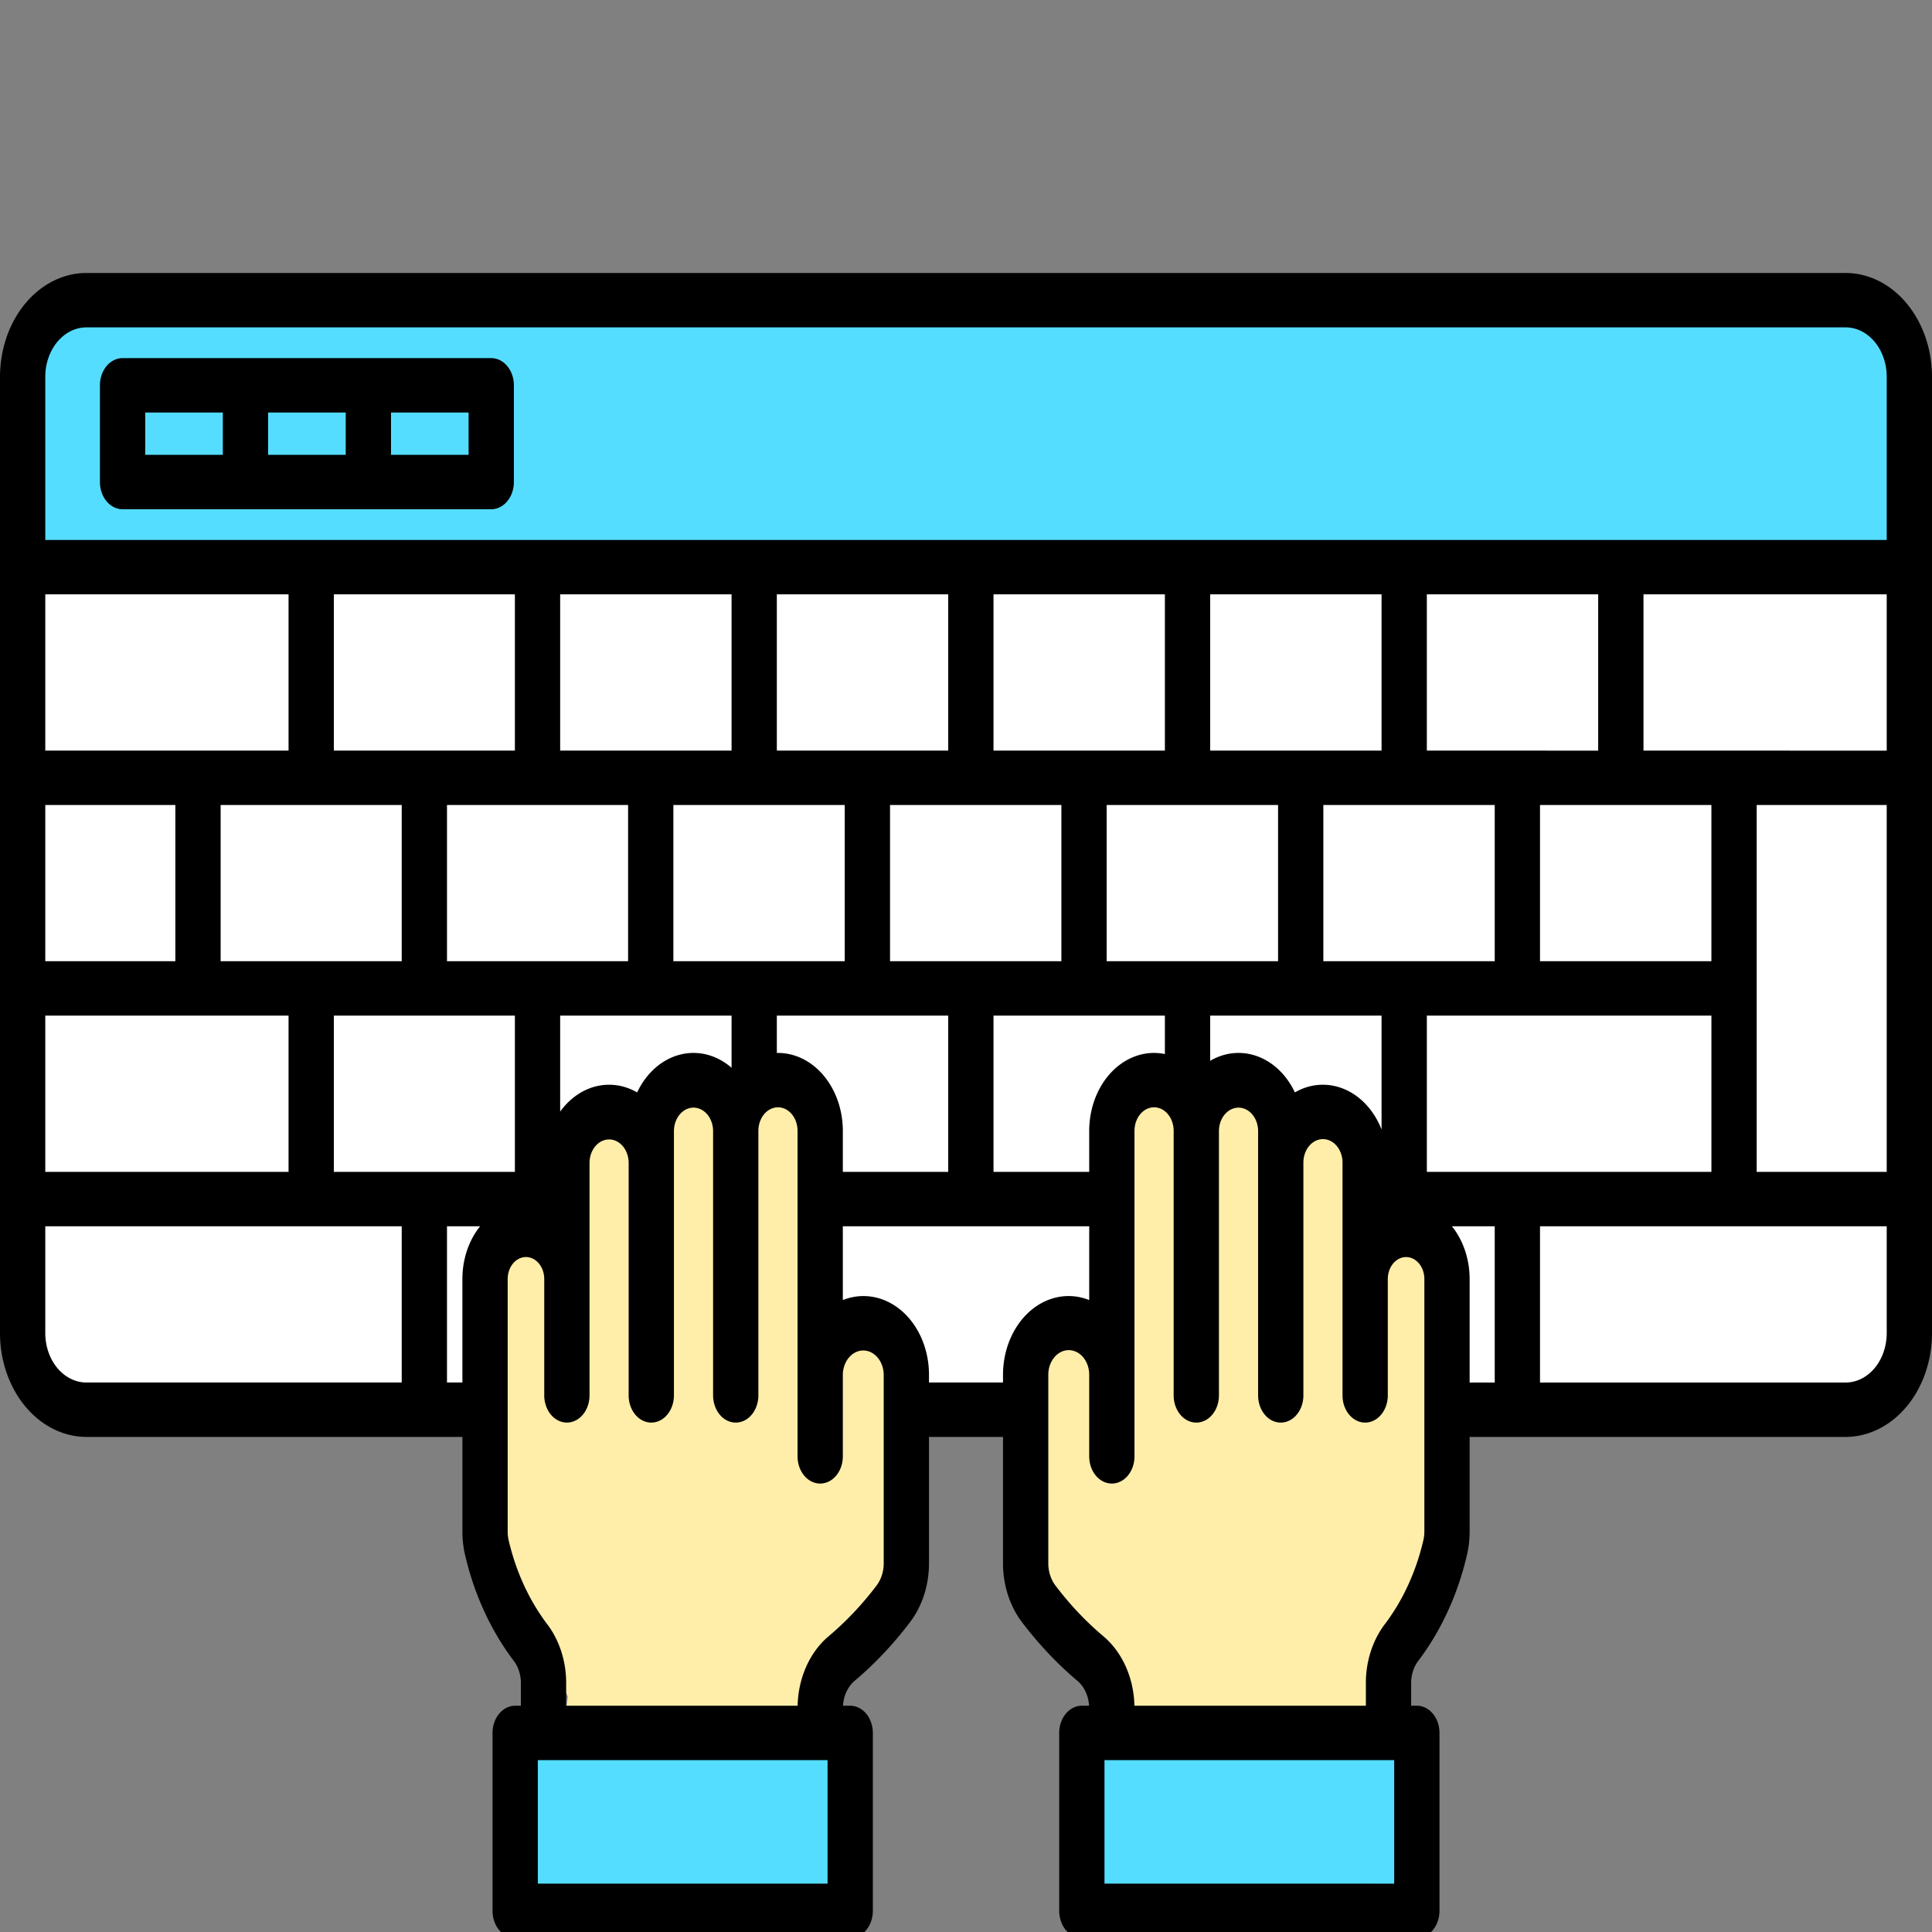
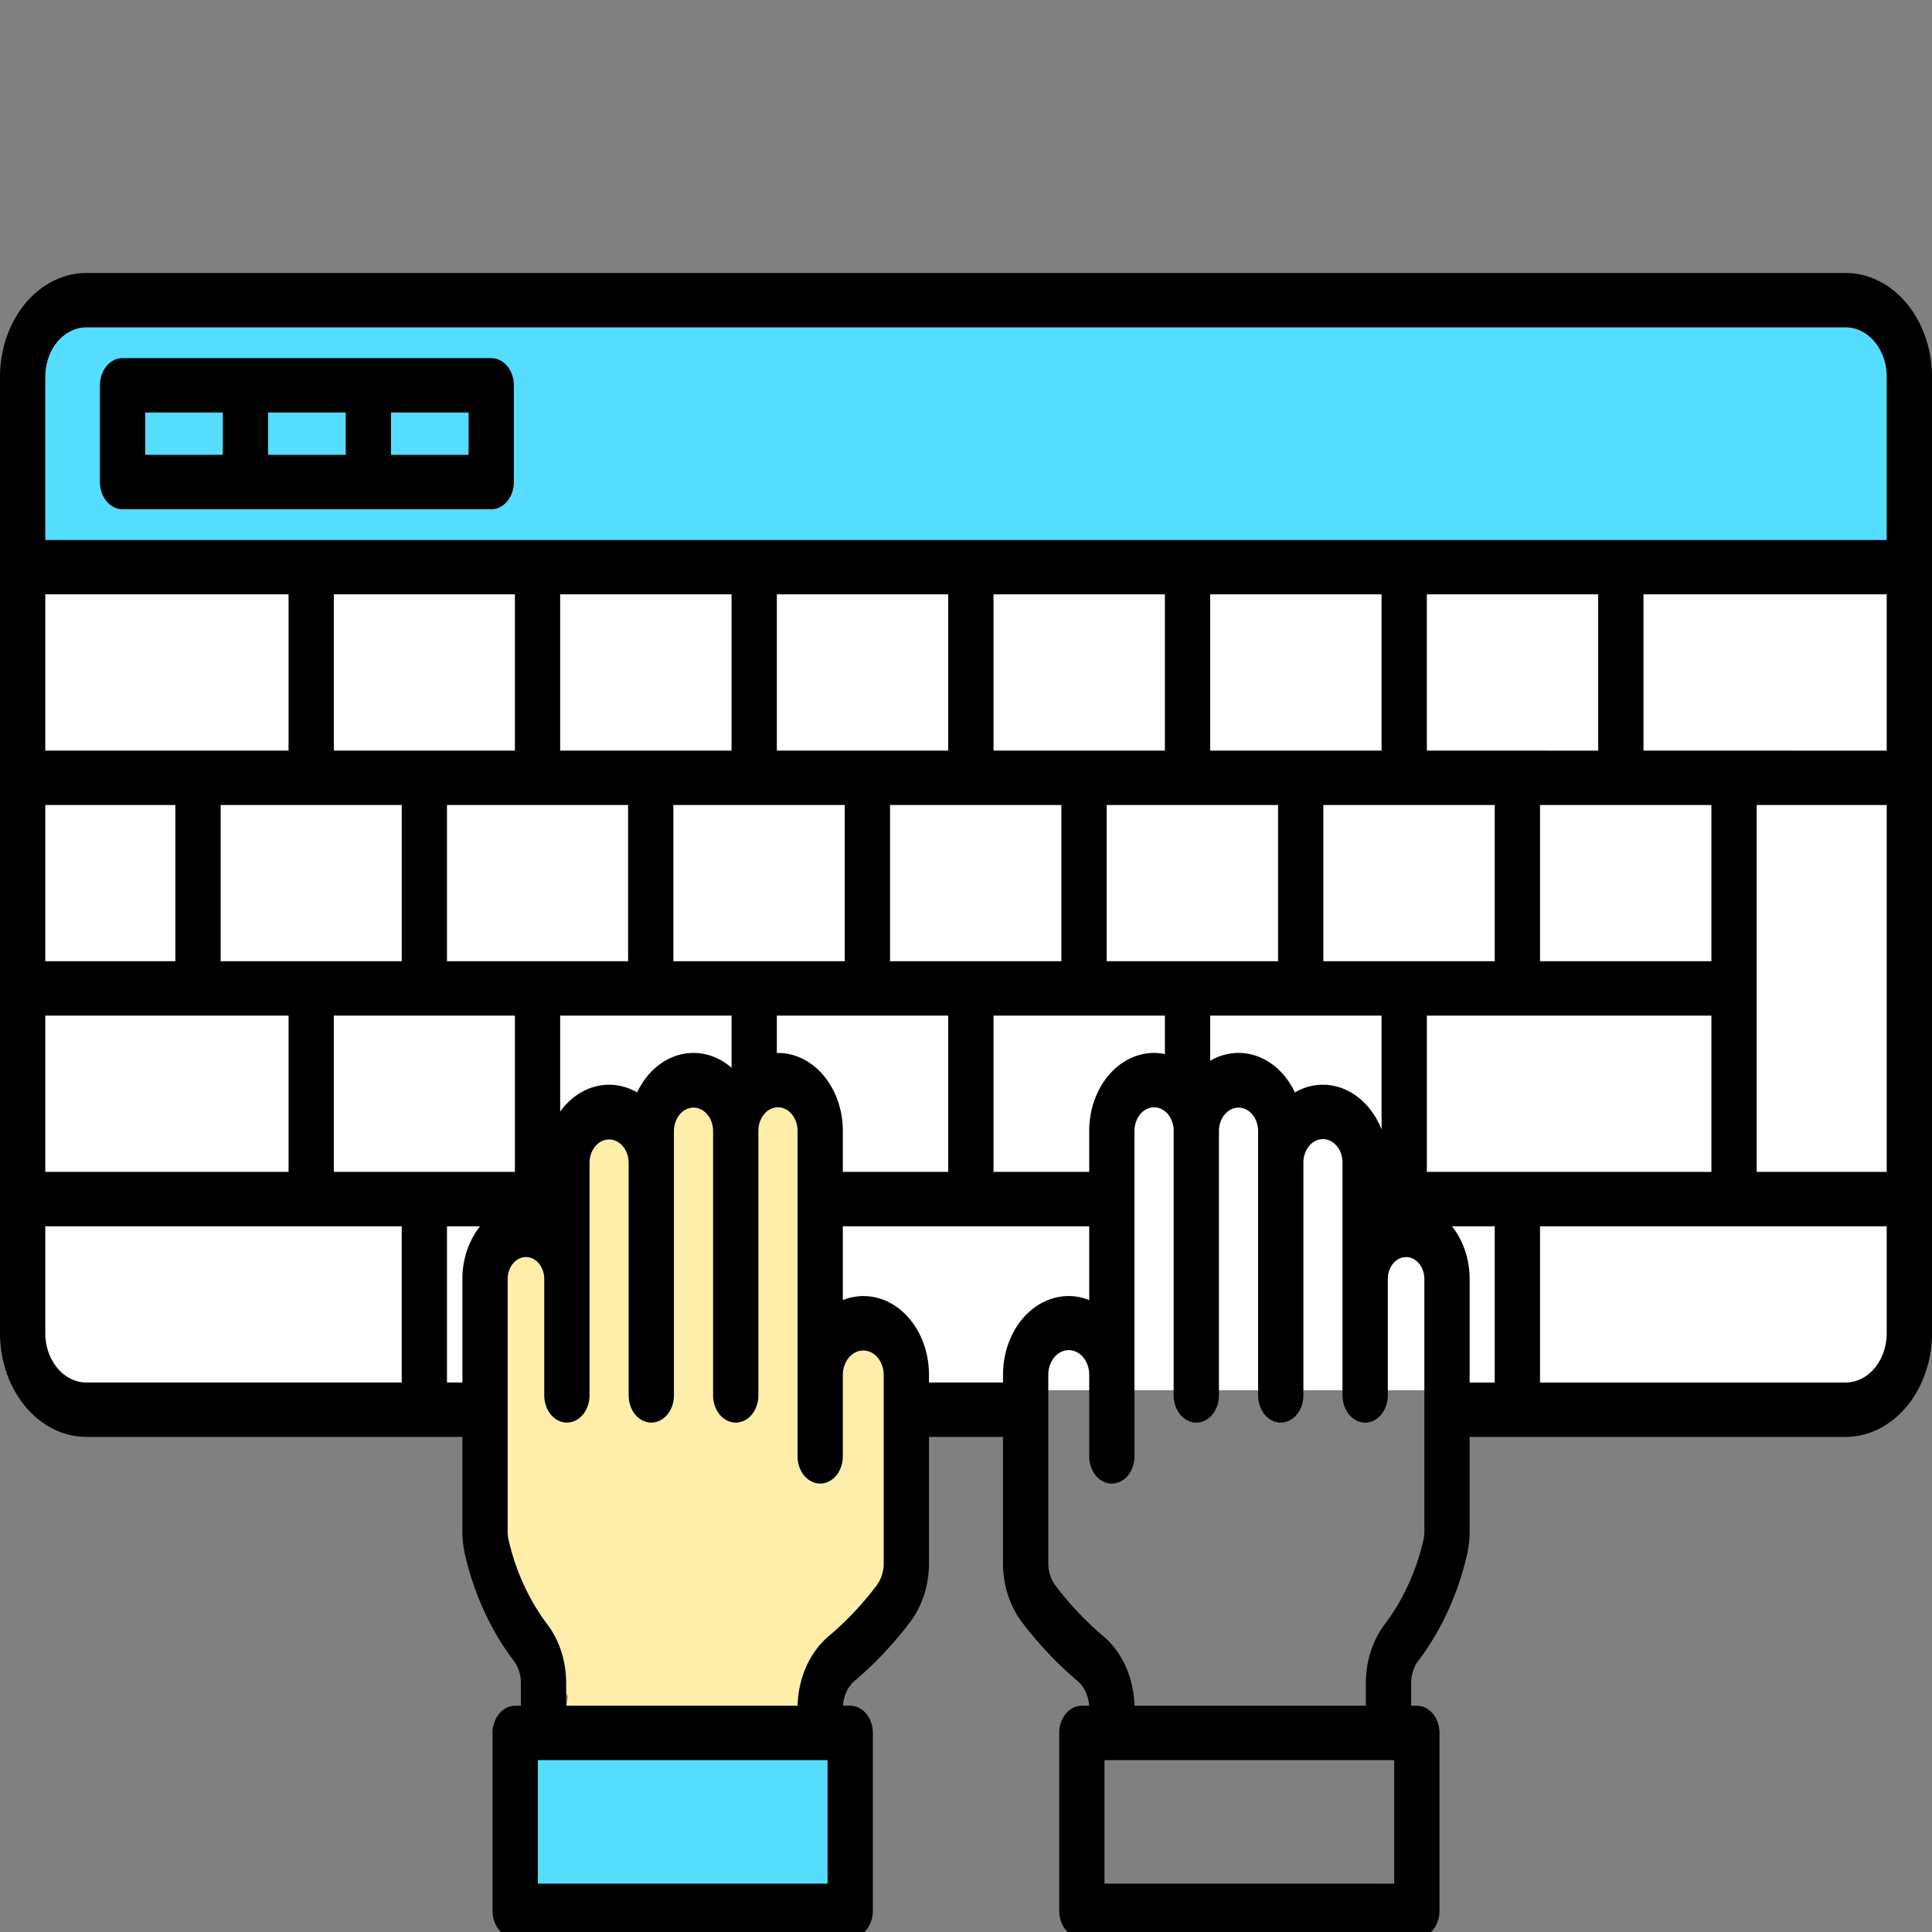
<svg xmlns="http://www.w3.org/2000/svg" xmlns:ns1="http://sodipodi.sourceforge.net/DTD/sodipodi-0.dtd" xmlns:ns2="http://www.inkscape.org/namespaces/inkscape" id="Layer_1" viewBox="0 0 512 512" data-name="Layer 1" version="1.1" ns1:docname="typing.svg" ns2:export-filename="../Desktop/new/typing.svg" ns2:export-xdpi="96" ns2:export-ydpi="96" ns2:version="1.4 (e7c3feb100, 2024-10-09)">
  <rect x="0" y="0" width="512" height="512" fill="#808080" stroke="none" />
  <defs id="defs4" />
  <ns1:namedview id="namedview4" pagecolor="#505050" bordercolor="#eeeeee" borderopacity="1" ns2:showpageshadow="0" ns2:pageopacity="0" ns2:pagecheckerboard="0" ns2:deskcolor="#505050" ns2:zoom="0.55449878" ns2:cx="29.756603" ns2:cy="572.58918" ns2:window-width="1920" ns2:window-height="1013" ns2:window-x="0" ns2:window-y="0" ns2:window-maximized="1" ns2:current-layer="Layer_1" />
  <rect style="fill:#ffffff;stroke-width:65.214;stroke-linecap:round" id="rect4" width="490.286" height="215.234" x="10.875" y="153.183" ry="0" rx="0" />
-   <path style="fill:#ffeeaa;stroke-width:66.664;stroke-linecap:round" d="m 364.075,449.608 19.128,-42.894 1.275,-68.936 -8.927,-9.191 -17.853,-32.936 -13.39,1.532 -16.578,-8.426 -8.927,6.128 -11.477,-8.426 -10.839,11.489 v 57.447 l -17.215,-3.064 -7.651,31.404 2.55,39.83 21.679,21.447 v 13.021 l 69.499,0.766 z" id="path6" />
  <path style="fill:#ffeeaa;stroke-width:66.664;stroke-linecap:round" d="m 150.476,449.608 -19.128,-42.894 -1.275,-68.936 8.927,-9.191 17.853,-32.936 13.39,1.532 16.578,-8.426 8.927,6.128 11.477,-8.426 10.839,11.489 v 57.447 l 17.215,-3.064 7.651,31.404 -2.55,39.83 -21.679,21.447 v 13.021 l -69.499,0.766 z" id="path5" />
  <g fill="#5eac24" id="g3" transform="matrix(1,0,0,1.201,0,-14.562)" style="fill:#55ddff">
    <path d="m 10,133.242 v -38 a 12.91,12.91 0 0 1 12.9,-12.9 H 489.111 A 12.9,12.9 0 0 1 502,95.241 v 38 z" fill-rule="evenodd" id="path1" style="fill:#55ddff" />
-     <path d="m 290.7,398.411 h 80.777 v 31.25 H 290.7 Z" id="path2" style="fill:#55ddff" />
    <path d="m 140.528,398.411 h 80.782 v 31.25 h -80.782 z" id="path3" style="fill:#55ddff" />
  </g>
  <path d="m 38.482,109.316 h 20.569 v 11.221 H 38.482 Z m 85.7,11.221 H 103.62 v -11.221 h 20.561 v 11.221 z m -53.132,0 v -11.221 h 20.568 v 11.221 z m -38.568,14.416 h 97.7 a 6,7.208 0 0 0 6,-7.208 v -25.633 a 6,7.208 0 0 0 -6,-7.208 h -97.7 a 6,7.208 0 0 0 -6,7.208 V 127.746 a 6,7.208 0 0 0 6,7.208 z m 456.63,231.431 h -80.99 v -41.41 H 500 v 28.315 a 10.9,13.094 0 0 1 -10.889,13.094 z m -104.335,-41.41 h 11.342 v 41.406 h -6.652 v -27.424 a 16.764,20.139 0 0 0 -4.69,-13.982 z m -7.308,80.773 a 7.238,8.695 0 0 1 -0.321,2.681 45.788,55.005 0 0 1 -9.968,21.757 19.233,23.105 0 0 0 -5.209,16.084 v 5.766 H 300.63 a 19.316,23.204 0 0 0 -8.223,-18.413 76.519,91.922 0 0 1 -12.629,-13.346 7.3,8.769 0 0 1 -1.967,-6.223 v -49.65 a 5.421,6.512 0 1 1 10.841,0 v 21.548 a 6,7.208 0 1 0 12,0 v -86.265 a 5.19,6.235 0 0 1 10.38,0 v 70.108 a 6,7.208 0 0 0 12,0 v -70.108 a 5.19,6.235 0 0 1 10.379,0 v 70.108 a 6,7.208 0 1 0 12,0 v -61.687 a 5.185,6.229 0 0 1 10.37,0 v 61.687 a 6,7.208 0 0 0 12,0 v -30.837 a 4.845,5.82 0 1 1 9.69,0 v 66.792 z m -7.992,93.439 H 292.7 v -32.735 h 76.777 z M 265.809,364.4 a 17.377,20.875 0 0 1 22.843,-19.871 v -19.556 h -65.294 v 19.558 a 17.369,20.865 0 0 1 22.834,19.871 v 1.977 h 19.617 v -1.977 z M 234.19,414.05 a 7.293,8.761 0 0 1 -1.958,6.223 76.986,92.483 0 0 1 -12.634,13.346 19.329,23.22 0 0 0 -8.219,18.413 h -61.34 v -5.766 a 19.233,23.105 0 0 0 -5.209,-16.084 45.858,55.089 0 0 1 -9.973,-21.757 7.419,8.912 0 0 1 -0.316,-2.681 v -66.792 a 4.845,5.82 0 1 1 9.69,0 v 30.837 a 6,7.208 0 1 0 12,0 v -61.683 a 5.185,6.229 0 0 1 10.369,0 v 61.687 a 6,7.208 0 0 0 12,0 v -70.108 a 5.19,6.235 0 0 1 10.379,0 v 70.108 a 6,7.208 0 0 0 12,0 v -70.108 a 5.19,6.235 0 0 1 10.38,0 v 86.265 a 6,7.208 0 1 0 12,0 v -21.548 a 5.416,6.506 0 1 1 10.832,0 v 49.647 z m -14.88,85.136 H 142.528 V 466.45 H 219.31 Z M 118.458,366.38 v -41.406 h 8.77 a 16.763,20.137 0 0 0 -4.689,13.982 v 27.424 z M 12,353.288 v -28.315 h 94.46 v 41.406 H 22.9 A 10.909,13.105 0 0 1 12,353.286 Z m 423.54,-154.367 v -41.41 H 500 v 41.412 z m 30,14.416 H 500 v 97.22 h -34.459 v -97.221 z m -144.831,55.812 v 11.976 a 17.147,20.599 0 0 1 22.448,8.377 17,20.422 0 0 1 7.43,-2.035 17.2,20.662 0 0 1 15.541,11.862 v -30.179 z m -172.26,25.441 a 17.146,20.597 0 0 1 20.4,-5.089 17.165,20.62 0 0 1 25.023,-6.529 V 269.149 H 148.449 Z M 76.47,269.149 V 310.556 H 12 v -41.406 z m -30,-55.813 v 41.395 H 12 v -41.395 z m 30,-14.416 H 12 v -41.409 h 64.47 v 41.412 z m 59.981,0 H 88.472 v -41.409 h 47.979 v 41.412 z m 57.421,0 h -45.423 v -41.409 h 45.423 v 41.412 z m 57.415,0 h -45.418 v -41.409 h 45.418 v 41.412 z m 57.421,0 h -45.419 v -41.409 h 45.419 v 41.412 z m 57.42,0 h -45.419 v -41.409 h 45.419 v 41.412 z m 12,0 v -41.409 h 45.408 v 41.412 z M 58.471,254.731 v -41.395 h 47.99 v 41.395 z m 59.987,0 v -41.395 h 47.994 v 41.395 z m 59.991,0 v -41.395 h 45.418 v 41.395 z m 57.421,0 v -41.395 h 45.408 v 41.395 z m 57.41,0 v -41.395 h 45.42 v 41.395 z m 57.421,0 v -41.395 h 45.418 v 41.395 z m 102.838,0 h -45.418 v -41.395 h 45.418 z M 88.472,310.556 h 47.979 V 269.149 H 88.472 Z m 117.7,-31.517 a 17.2,20.662 0 0 1 17.187,20.647 v 10.871 h 27.929 v -41.406 h -45.419 v 9.912 c 0.1,0 0.2,-0.023 0.3,-0.023 z m 82.481,20.647 a 17.2,20.662 0 0 1 17.186,-20.65 18.57,22.308 0 0 1 2.869,0.296 v -10.185 h -45.419 v 41.406 h 25.363 v -10.867 z m 89.478,10.871 V 269.149 H 453.54 V 310.556 Z M 22.9,86.759 A 10.909,13.105 0 0 0 12,99.851 V 143.097 H 500 V 99.851 A 10.9,13.094 0 0 0 489.111,86.757 Z M 489.112,72.343 H 22.9 A 22.935,27.552 0 0 0 0,99.851 V 353.288 a 22.929,27.545 0 0 0 22.9,27.51 h 99.64 v 24.949 a 19.248,23.123 0 0 0 0.821,6.801 57.672,69.281 0 0 0 12.629,27.38 7.306,8.777 0 0 1 2.052,6.342 v 5.766 h -1.514 a 6,7.208 0 0 0 -6,7.208 v 47.153 a 6,7.208 0 0 0 6,7.208 h 88.784 a 6.007,7.216 0 0 0 6,-7.208 v -47.154 a 6,7.208 0 0 0 -6,-7.208 H 223.4 a 7.339,8.816 0 0 1 3.209,-6.698 89.458,107.466 0 0 0 14.591,-15.491 19.235,23.107 0 0 0 4.991,-15.795 v -33.252 h 19.617 v 33.252 a 19.278,23.159 0 0 0 4.991,15.795 89.843,107.928 0 0 0 14.6,15.49 7.332,8.808 0 0 1 3.213,6.698 H 286.7 a 6,7.208 0 0 0 -6,7.208 v 47.153 a 6.007,7.216 0 0 0 6,7.208 h 88.779 a 6,7.208 0 0 0 6,-7.208 v -47.152 a 6,7.208 0 0 0 -6,-7.208 h -1.509 v -5.766 a 7.306,8.777 0 0 1 2.052,-6.342 57.734,69.356 0 0 0 12.628,-27.379 19.46,23.377 0 0 0 0.817,-6.801 v -24.949 h 99.644 A 22.917,27.53 0 0 0 512,353.288 V 99.851 A 22.923,27.537 0 0 0 489.111,72.341 Z" fill-rule="evenodd" id="path4" style="stroke-width:1.096" />
</svg>